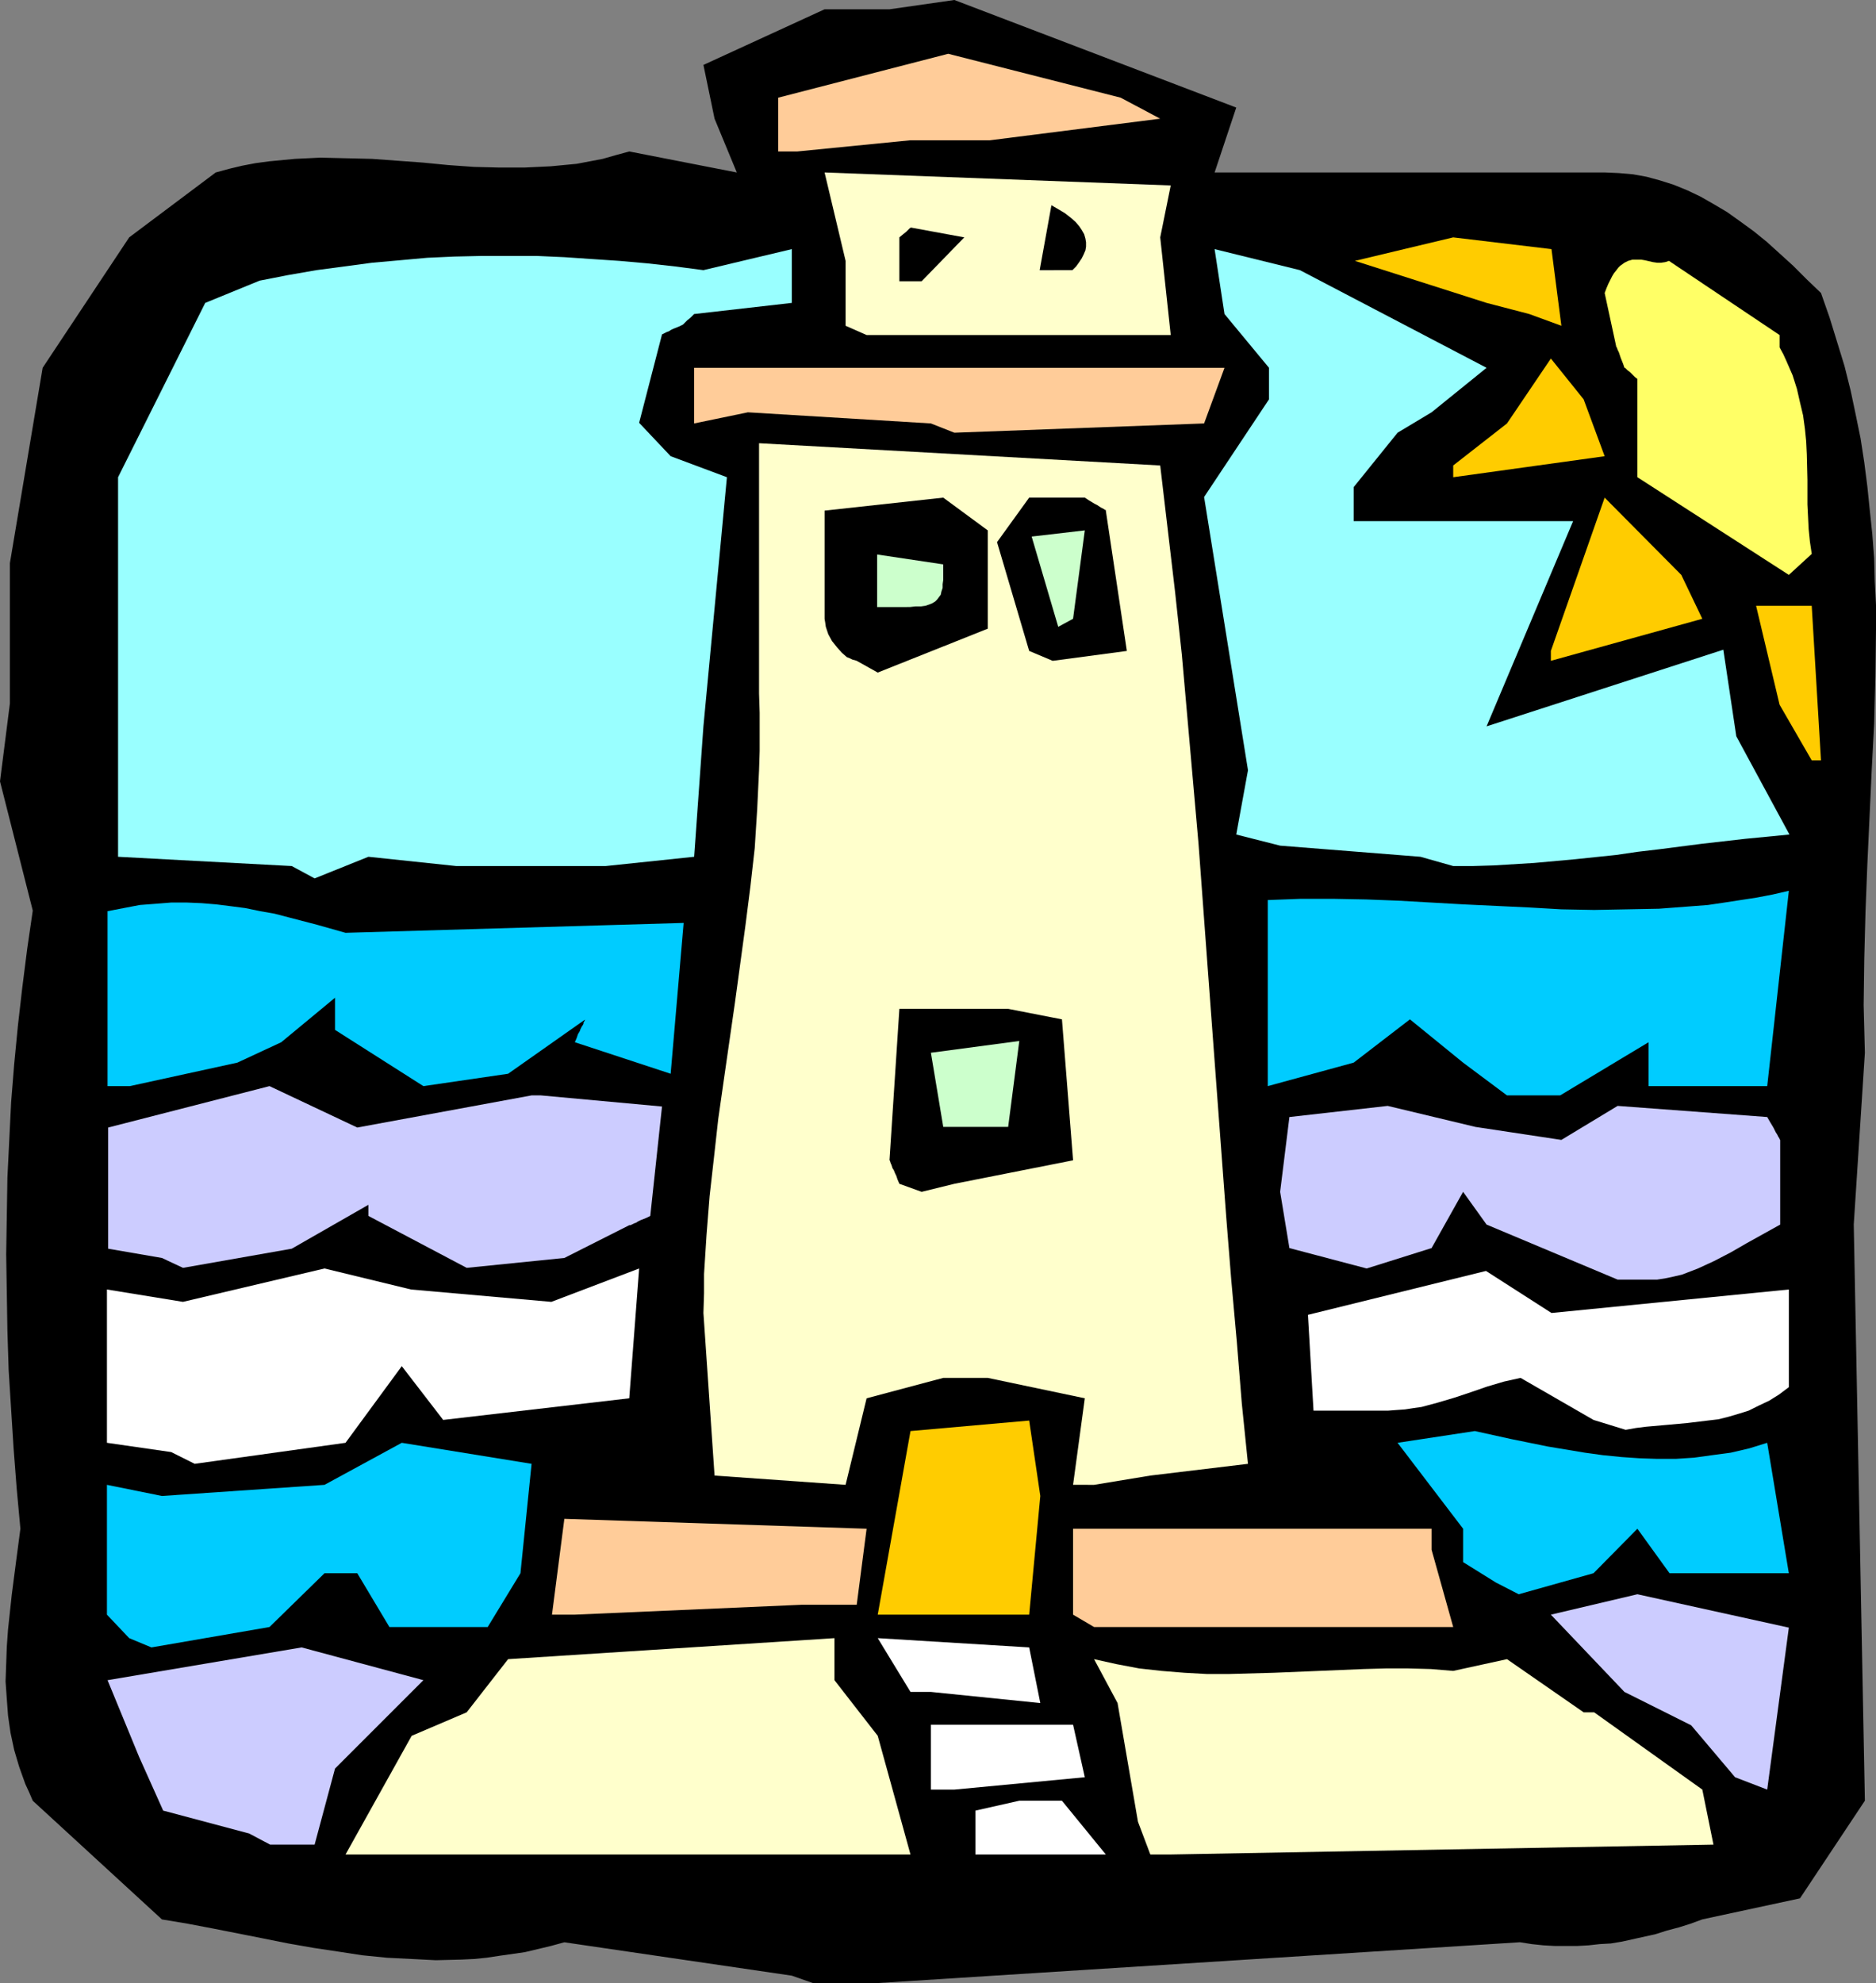
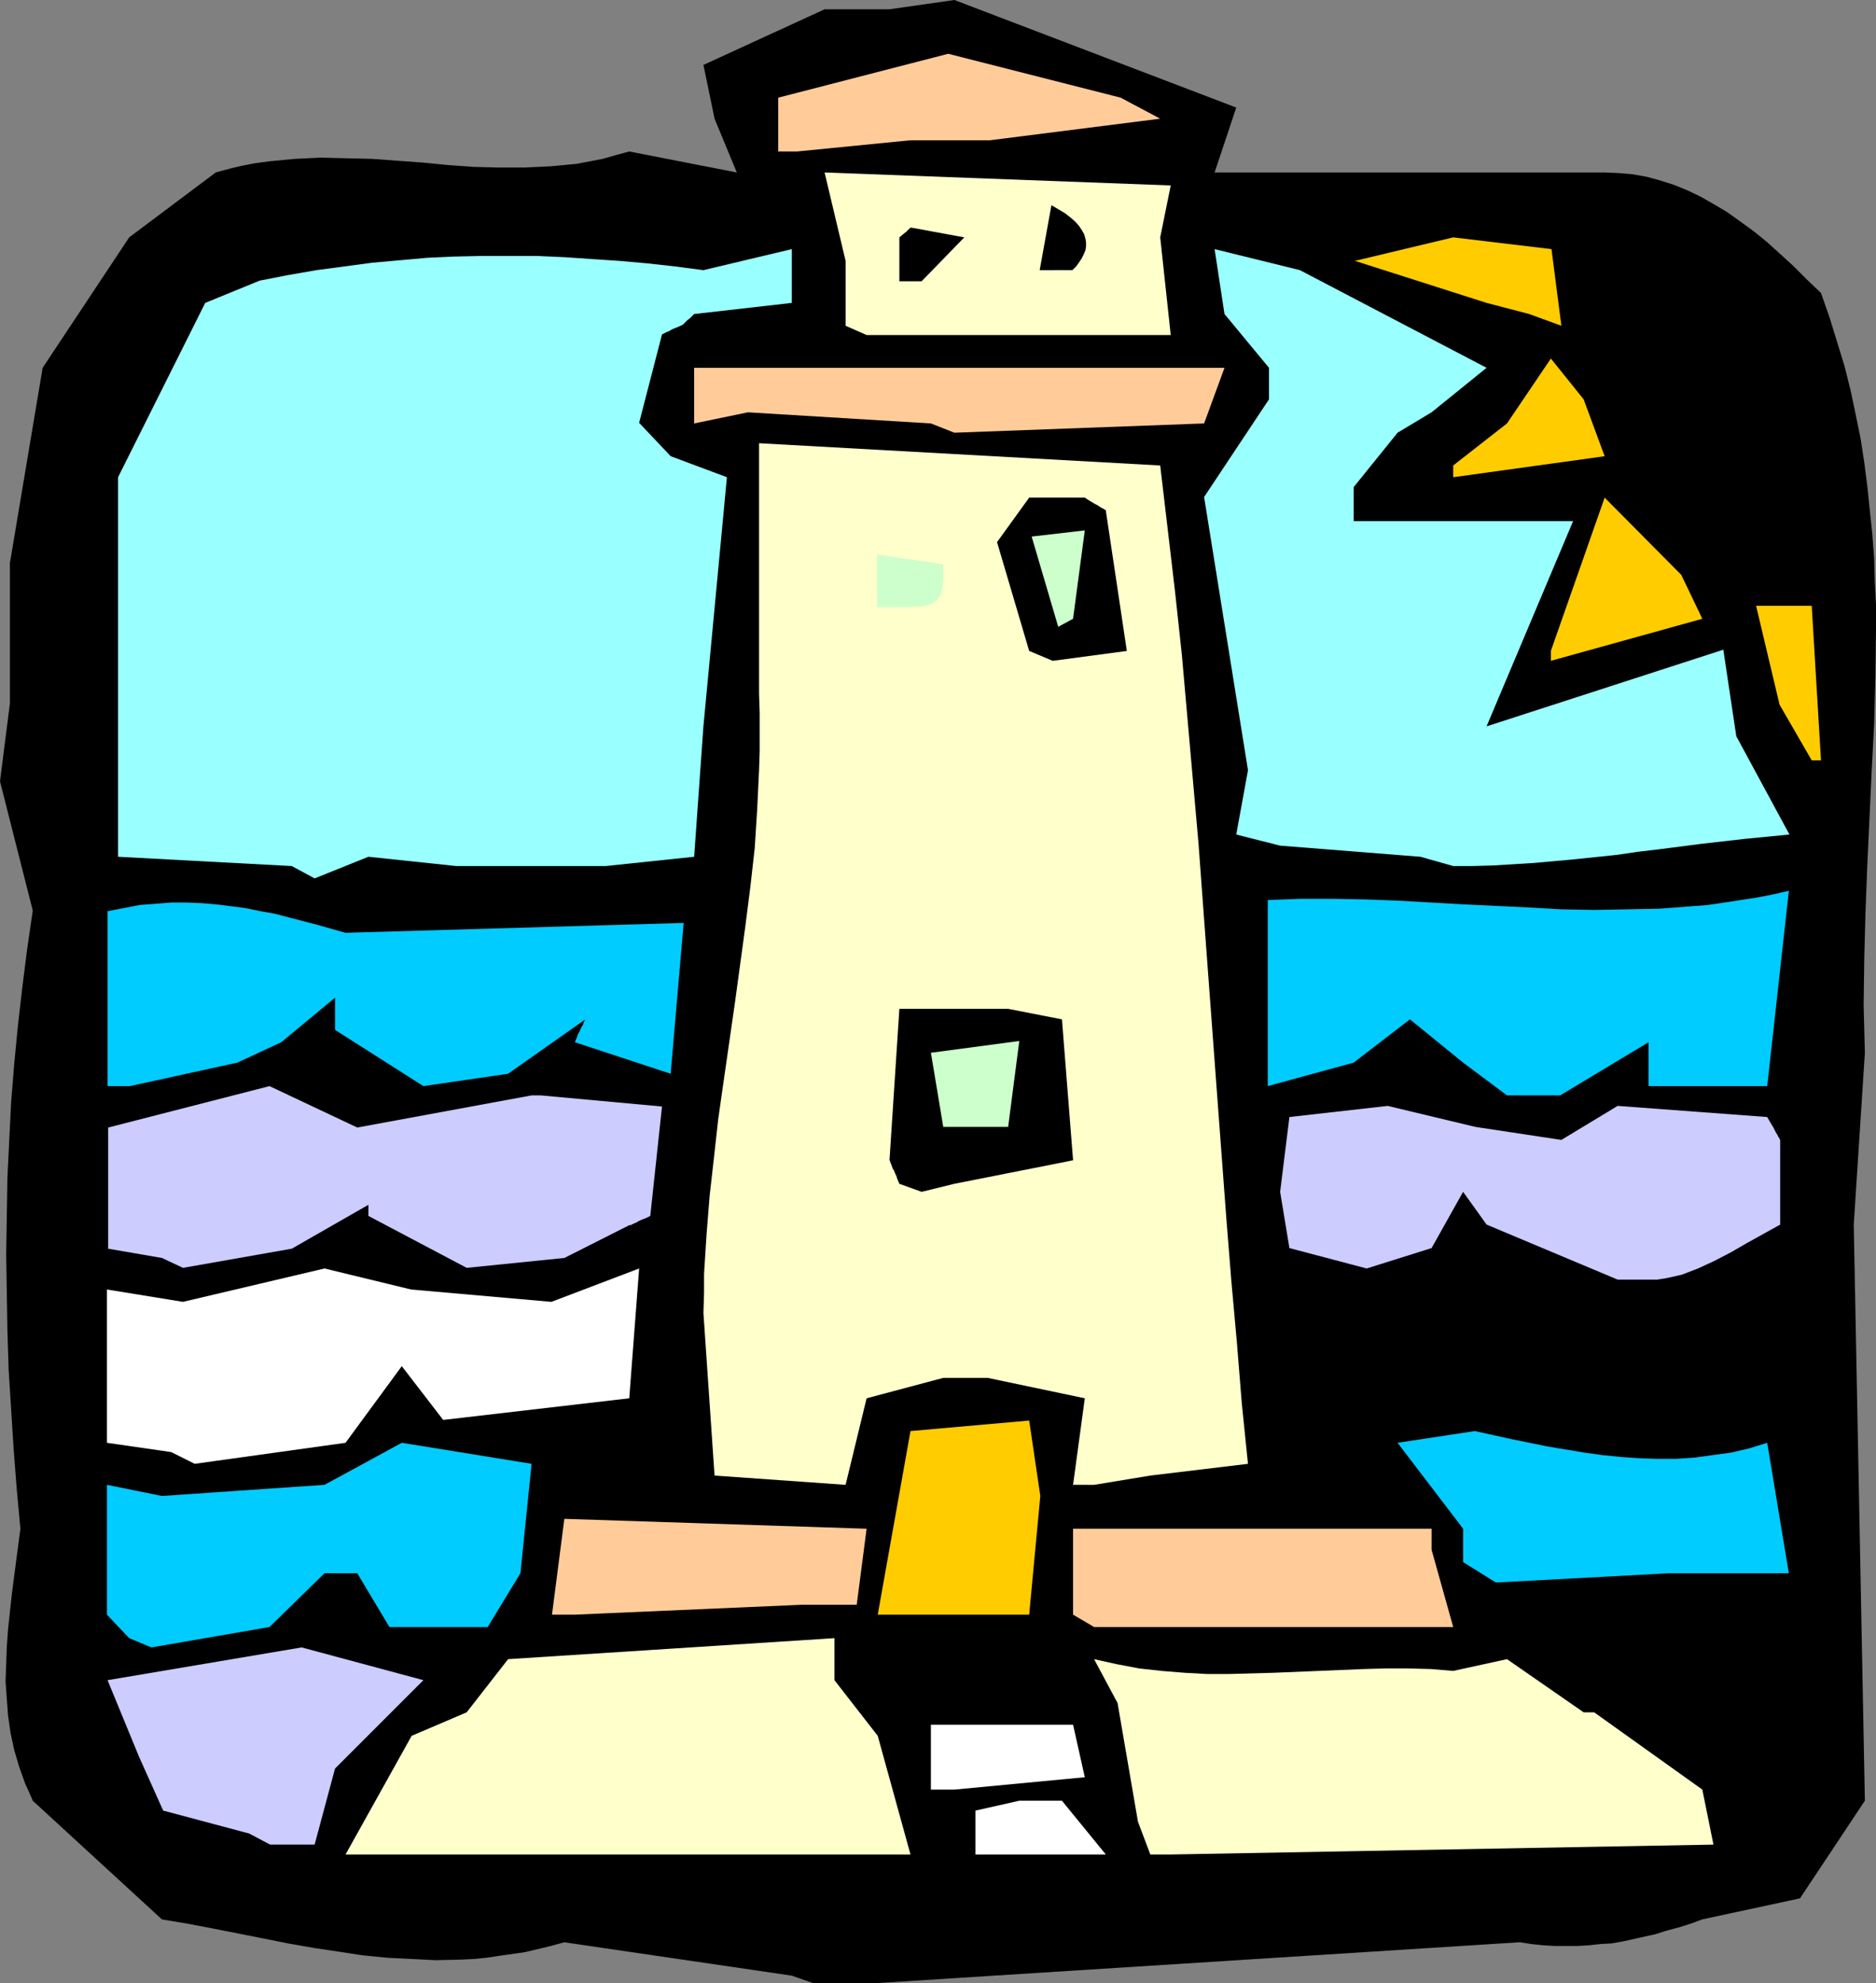
<svg xmlns="http://www.w3.org/2000/svg" xmlns:ns1="http://sodipodi.sourceforge.net/DTD/sodipodi-0.dtd" xmlns:ns2="http://www.inkscape.org/namespaces/inkscape" version="1.0" width="129.766mm" height="137.142mm" id="svg38" ns1:docname="Lighthouse 10.wmf">
  <rect width="100%" height="100%" fill="#808080" stroke="none" />
  <ns1:namedview id="namedview38" pagecolor="#ffffff" bordercolor="#000000" borderopacity="0.25" ns2:showpageshadow="2" ns2:pageopacity="0.0" ns2:pagecheckerboard="0" ns2:deskcolor="#d1d1d1" ns2:document-units="mm" />
  <defs id="defs1">
    <pattern id="WMFhbasepattern" patternUnits="userSpaceOnUse" width="6" height="6" x="0" y="0" />
  </defs>
  <path style="fill:#000000;fill-opacity:1;fill-rule:evenodd;stroke:none" d="m 207.009,516.395 -59.469,-8.725 -3.555,0.969 -3.394,0.808 -3.394,0.808 -3.394,0.485 -3.394,0.485 -3.232,0.485 -3.232,0.323 -3.394,0.162 -6.626,0.162 -6.302,-0.323 -6.464,-0.323 -6.464,-0.646 -6.302,-0.969 -6.464,-0.969 -6.464,-1.131 -6.464,-1.293 -13.09,-2.585 -6.787,-1.293 -6.787,-1.131 -33.774,-31.022 -0.97,-2.262 -0.97,-2.1 -0.808,-2.262 -0.808,-2.262 -1.293,-4.363 -0.97,-4.524 -0.646,-4.524 -0.323,-4.363 -0.323,-4.524 0.162,-4.524 0.162,-4.524 0.323,-4.524 0.485,-4.524 0.485,-4.524 1.131,-8.725 L 5.333,399.576 4.363,389.073 3.555,378.571 2.909,368.392 2.262,358.051 1.939,347.872 1.778,337.854 1.616,327.836 1.778,317.819 1.939,307.801 2.424,297.945 2.909,288.089 3.717,278.071 4.686,268.053 5.818,258.197 7.11,248.018 8.565,238 0,204.231 2.586,183.873 V 147.195 L 11.15,96.137 33.774,62.045 56.398,45.08 l 3.555,-0.969 3.394,-0.808 3.394,-0.646 3.555,-0.485 3.394,-0.323 3.394,-0.323 3.394,-0.162 3.232,-0.162 6.787,0.162 6.787,0.162 13.251,0.969 6.626,0.646 6.787,0.485 6.464,0.162 h 6.787 l 3.394,-0.162 3.394,-0.162 3.394,-0.323 3.394,-0.323 3.394,-0.646 3.394,-0.646 3.394,-0.969 3.555,-0.969 28.118,5.494 -5.818,-14.057 -2.909,-14.057 31.674,-14.542 h 16.968 L 249.51,0 l 73.69,28.114 -5.656,16.965 h 17.13 22.624 62.216 l 3.717,0.162 3.717,0.323 3.555,0.646 3.555,0.969 3.555,1.131 3.555,1.454 3.394,1.616 3.394,1.939 3.555,2.1 3.394,2.424 3.555,2.585 3.394,2.747 3.394,3.07 3.555,3.232 3.555,3.555 3.717,3.555 2.262,6.463 1.939,6.301 1.939,6.301 1.616,6.463 1.293,6.14 1.293,6.301 0.97,6.301 0.808,6.301 0.646,6.301 0.646,6.14 0.485,6.301 0.162,6.14 0.323,6.14 v 6.301 l -0.162,12.28 -0.323,12.441 -0.646,12.28 -1.131,24.398 -0.485,12.441 -0.323,12.28 -0.162,12.118 0.162,6.301 0.162,6.14 -2.909,44.918 2.909,150.588 -16.968,25.529 -25.533,5.494 -3.07,1.131 -3.07,0.969 -3.07,0.808 -3.07,0.969 -2.909,0.646 -2.909,0.646 -2.909,0.646 -2.909,0.485 -2.909,0.162 -2.909,0.323 -2.909,0.162 h -2.909 -3.07 l -2.909,-0.162 -3.07,-0.323 -3.07,-0.485 -167.902,10.664 h -16.968 z" id="path1" />
  <path style="fill:#ffffcc;fill-opacity:1;fill-rule:evenodd;stroke:none" d="m 90.334,484.726 17.291,-31.022 14.382,-6.14 10.827,-13.895 85.325,-5.494 v 10.987 l 11.312,14.542 8.565,31.022 H 96.313 Z" id="path2" />
  <path style="fill:#ffffff;fill-opacity:1;fill-rule:evenodd;stroke:none" d="m 255.005,484.726 v -11.472 l 11.474,-2.585 h 11.15 l 11.474,14.057 h -28.118 z" id="path3" />
  <path style="fill:#ffffcc;fill-opacity:1;fill-rule:evenodd;stroke:none" d="m 300.737,484.726 -3.232,-8.563 -5.333,-31.022 -6.141,-11.472 2.909,0.646 2.909,0.646 5.979,1.131 5.818,0.646 5.979,0.485 5.818,0.323 h 5.979 l 5.818,-0.162 5.818,-0.162 11.797,-0.485 11.635,-0.485 5.818,-0.162 h 5.818 l 5.979,0.162 5.818,0.485 v 0 l 14.059,-3.07 20.038,13.895 h 2.747 l 28.28,20.197 2.909,14.38 -141.885,2.585 z" id="path4" />
  <path style="fill:#ccccff;fill-opacity:1;fill-rule:evenodd;stroke:none" d="m 65.125,479.232 -22.462,-5.978 -6.302,-14.057 -8.242,-20.035 50.742,-8.563 31.835,8.563 -23.109,23.105 -5.333,19.874 H 70.619 Z" id="path5" />
  <path style="fill:#ffffff;fill-opacity:1;fill-rule:evenodd;stroke:none" d="m 243.369,467.76 v -16.965 h 37.168 l 3.07,13.734 -34.098,3.232 z" id="path6" />
-   <path style="fill:#ccccff;fill-opacity:1;fill-rule:evenodd;stroke:none" d="m 453.611,464.529 -11.474,-13.572 -17.453,-8.725 -19.23,-20.197 22.624,-5.332 39.592,8.725 -5.656,42.333 z" id="path7" />
-   <path style="fill:#ffffff;fill-opacity:1;fill-rule:evenodd;stroke:none" d="m 238.037,442.232 -8.565,-14.057 39.592,2.424 2.909,14.542 -28.603,-2.908 z" id="path8" />
  <path style="fill:#00ccff;fill-opacity:1;fill-rule:evenodd;stroke:none" d="m 33.774,428.174 -5.818,-6.14 V 388.104 l 14.382,2.908 42.501,-2.908 20.2,-10.987 33.936,5.494 -2.909,28.599 -8.565,14.057 h -25.694 l -8.403,-14.057 h -8.565 l -14.382,14.057 -30.866,5.332 z" id="path9" />
  <path style="fill:#ffcc00;fill-opacity:1;fill-rule:evenodd;stroke:none" d="m 252.096,422.035 h -22.624 l 8.565,-47.988 31.027,-2.747 2.909,19.712 -2.909,31.022 h -10.827 z" id="path10" />
  <path style="fill:#ffcc99;fill-opacity:1;fill-rule:evenodd;stroke:none" d="m 280.537,422.035 v -22.459 h 93.728 v 5.494 l 5.656,20.197 h -93.889 z" id="path11" />
  <path style="fill:#ffcc99;fill-opacity:1;fill-rule:evenodd;stroke:none" d="m 144.309,422.035 3.232,-25.044 79.022,2.585 -2.586,19.874 h -14.382 l -59.307,2.585 z" id="path12" />
-   <path style="fill:#00ccff;fill-opacity:1;fill-rule:evenodd;stroke:none" d="m 391.072,413.633 -8.565,-5.332 v -8.725 l -17.13,-22.459 20.2,-3.07 9.534,2.1 9.534,1.939 4.848,0.808 4.848,0.808 4.686,0.646 4.848,0.485 4.686,0.323 4.686,0.162 h 4.848 l 4.848,-0.323 4.686,-0.646 4.848,-0.646 4.848,-1.131 4.686,-1.454 5.656,34.092 h -31.189 l -8.403,-11.633 -11.474,11.633 -19.554,5.494 z" id="path13" />
+   <path style="fill:#00ccff;fill-opacity:1;fill-rule:evenodd;stroke:none" d="m 391.072,413.633 -8.565,-5.332 v -8.725 l -17.13,-22.459 20.2,-3.07 9.534,2.1 9.534,1.939 4.848,0.808 4.848,0.808 4.686,0.646 4.848,0.485 4.686,0.323 4.686,0.162 h 4.848 l 4.848,-0.323 4.686,-0.646 4.848,-0.646 4.848,-1.131 4.686,-1.454 5.656,34.092 h -31.189 z" id="path13" />
  <path style="fill:#ffffcc;fill-opacity:1;fill-rule:evenodd;stroke:none" d="m 280.537,388.104 3.07,-22.621 -25.371,-5.332 h -11.635 l -20.038,5.332 -5.494,22.621 -34.259,-2.424 -2.909,-42.494 0.162,-5.17 v -5.009 l 0.646,-10.179 0.808,-10.179 1.131,-10.018 1.131,-10.179 1.454,-10.179 2.909,-20.197 2.747,-20.197 1.293,-10.179 1.131,-10.018 0.646,-10.179 0.485,-10.179 0.162,-5.009 v -5.009 -5.009 l -0.162,-5.009 v -65.438 l 104.878,5.817 1.939,16.481 1.939,16.481 1.778,16.481 1.454,16.481 1.454,16.481 1.454,16.481 2.424,32.8 2.424,32.638 2.424,32.477 1.293,16.158 1.454,16.158 1.293,15.996 1.616,15.834 -25.533,3.07 -14.706,2.424 z" id="path14" />
  <path style="fill:#ffffff;fill-opacity:1;fill-rule:evenodd;stroke:none" d="m 44.763,379.54 -16.806,-2.424 v -40.071 l 19.877,3.232 37.006,-8.725 22.624,5.494 36.683,3.232 22.947,-8.725 -2.586,33.931 -48.642,5.655 -10.827,-14.057 -14.706,20.035 -39.43,5.494 z" id="path15" />
-   <path style="fill:#ffffff;fill-opacity:1;fill-rule:evenodd;stroke:none" d="m 416.604,371.138 -19.069,-10.987 -4.363,0.969 -4.363,1.293 -4.202,1.454 -4.363,1.454 -4.363,1.293 -4.202,1.131 -2.262,0.323 -2.101,0.323 -2.262,0.162 -2.101,0.162 h -19.554 l -1.454,-25.044 46.541,-11.472 17.13,10.987 62.054,-6.14 v 25.529 l -2.586,1.939 -2.586,1.616 -2.747,1.293 -2.586,1.293 -2.586,0.808 -2.747,0.808 -2.586,0.646 -2.747,0.323 -5.333,0.646 -5.333,0.485 -5.494,0.485 -2.586,0.323 -2.747,0.485 z" id="path16" />
  <path style="fill:#ccccff;fill-opacity:1;fill-rule:evenodd;stroke:none" d="m 422.907,334.461 -34.259,-14.38 -6.141,-8.563 -8.242,14.703 -16.968,5.332 -20.2,-5.332 -2.424,-14.703 2.424,-19.551 25.694,-2.908 22.947,5.494 22.462,3.393 14.706,-8.887 39.107,2.908 0.646,1.131 0.485,0.808 0.485,0.808 0.323,0.646 0.323,0.646 0.323,0.485 0.162,0.323 0.162,0.323 0.323,0.485 v 0.162 l 0.162,0.162 v 22.136 l -8.726,4.847 -4.202,2.424 -4.363,2.262 -4.202,1.939 -2.101,0.808 -2.101,0.808 -2.101,0.485 -2.262,0.485 -2.101,0.323 h -1.939 z" id="path17" />
  <path style="fill:#ccccff;fill-opacity:1;fill-rule:evenodd;stroke:none" d="M 42.339,328.806 28.28,326.382 V 294.713 l 42.178,-10.826 22.947,10.826 45.571,-8.402 h 2.424 l 31.674,2.908 -3.07,28.599 -0.97,0.485 -0.808,0.323 -0.808,0.323 -0.646,0.323 -0.485,0.323 -0.485,0.162 -0.646,0.323 -0.323,0.162 h -0.323 v 0 0 l -16.968,8.563 -25.533,2.585 -25.694,-13.572 v -2.908 l -20.038,11.472 -28.442,5.009 z" id="path18" />
  <path style="fill:#000000;fill-opacity:1;fill-rule:evenodd;stroke:none" d="m 235.128,309.417 -0.485,-1.131 -0.323,-0.969 -0.323,-0.646 -0.323,-0.808 -0.323,-0.485 -0.162,-0.485 -0.162,-0.485 -0.162,-0.323 -0.162,-0.485 v -0.162 l -0.162,-0.162 2.586,-39.586 h 28.442 l 14.059,2.747 2.909,36.839 -31.027,6.14 -8.565,2.1 z" id="path19" />
  <path style="fill:#ccffcc;fill-opacity:1;fill-rule:evenodd;stroke:none" d="m 246.601,294.552 -3.232,-19.389 23.109,-3.07 -2.909,22.459 h -11.474 z" id="path20" />
  <path style="fill:#00ccff;fill-opacity:1;fill-rule:evenodd;stroke:none" d="m 402.545,286.311 h -8.565 l -11.474,-8.563 -13.898,-11.31 -14.706,11.31 -22.462,6.14 V 235.254 l 8.565,-0.323 h 8.565 l 8.565,0.162 8.403,0.323 17.13,0.969 17.13,0.808 8.403,0.485 8.565,0.162 8.565,-0.162 8.403,-0.162 8.565,-0.646 4.202,-0.323 4.363,-0.646 4.202,-0.646 4.202,-0.646 4.202,-0.808 4.202,-0.969 -5.656,51.058 h -31.027 v -11.472 l -23.109,13.895 z" id="path21" />
  <path style="fill:#00ccff;fill-opacity:1;fill-rule:evenodd;stroke:none" d="m 28.118,283.888 v -45.726 l 4.202,-0.808 4.202,-0.808 4.202,-0.323 4.04,-0.323 h 4.04 l 3.878,0.162 3.878,0.323 3.878,0.485 3.717,0.485 3.878,0.808 3.717,0.646 3.717,0.969 7.434,1.939 7.434,2.1 88.395,-2.585 -3.394,39.424 -25.048,-8.24 0.485,-1.131 0.323,-0.969 0.485,-0.808 0.162,-0.485 0.323,-0.646 0.323,-0.485 0.162,-0.323 v -0.323 l 0.323,-0.485 v -0.162 l 0.162,-0.162 -20.2,14.219 -22.139,3.232 -23.109,-14.703 v -8.402 l -14.059,11.633 -11.474,5.332 -28.118,6.14 z" id="path22" />
  <path style="fill:#99ffff;fill-opacity:1;fill-rule:evenodd;stroke:none" d="m 76.275,226.367 -45.41,-2.424 v -99.207 l 22.786,-45.564 14.221,-5.817 7.434,-1.454 7.434,-1.293 7.272,-0.969 7.272,-0.969 7.272,-0.646 7.11,-0.646 7.11,-0.323 7.272,-0.162 h 7.11 7.11 l 7.272,0.323 7.11,0.485 7.272,0.485 7.272,0.646 7.272,0.808 7.434,0.969 23.109,-5.494 v 14.057 l -25.533,2.908 -0.97,0.969 -0.808,0.646 -0.485,0.485 -0.323,0.323 -0.162,0.162 -0.162,0.162 v 0 l -0.97,0.485 -0.808,0.323 -0.808,0.323 -0.646,0.323 -0.485,0.323 -0.485,0.162 -0.646,0.323 -0.323,0.162 -0.323,0.162 v 0 l -5.979,23.105 8.242,8.725 14.706,5.494 -6.141,65.115 -2.424,34.092 -23.109,2.424 h -39.107 l -22.947,-2.424 -14.059,5.655 z" id="path23" />
  <path style="fill:#99ffff;fill-opacity:1;fill-rule:evenodd;stroke:none" d="m 371.356,223.943 -36.683,-2.908 -11.474,-2.908 3.07,-16.804 -11.474,-71.416 16.968,-25.529 v -8.24 l -11.635,-14.057 -2.586,-16.965 22.301,5.494 48.803,25.529 -14.382,11.633 -8.888,5.332 -11.474,14.219 v 8.887 h 57.368 l -22.624,53.643 61.893,-20.035 3.394,22.621 13.898,25.69 -11.635,1.131 -11.312,1.293 -11.312,1.454 -5.494,0.646 -5.494,0.808 -10.827,1.131 -10.666,0.969 -5.333,0.323 -5.333,0.323 -5.333,0.162 h -5.171 z" id="path24" />
  <path style="fill:#ffcc00;fill-opacity:1;fill-rule:evenodd;stroke:none" d="m 473.649,198.738 -8.403,-14.542 -6.141,-25.852 h 14.544 l 2.424,40.394 z" id="path25" />
-   <path style="fill:#000000;fill-opacity:1;fill-rule:evenodd;stroke:none" d="m 223.977,172.724 -0.485,-0.162 -0.646,-0.162 -0.646,-0.323 -0.808,-0.323 -1.293,-1.131 -1.293,-1.454 -1.293,-1.616 -0.97,-1.777 -0.323,-0.969 -0.323,-0.969 -0.162,-1.131 -0.162,-0.969 v -28.276 l 31.027,-3.393 11.635,8.563 v 25.69 l -28.765,11.472 z" id="path26" />
  <path style="fill:#ffcc00;fill-opacity:1;fill-rule:evenodd;stroke:none" d="m 405.454,170.139 14.059,-40.071 20.038,20.197 5.494,11.472 -39.592,10.987 z" id="path27" />
  <path style="fill:#000000;fill-opacity:1;fill-rule:evenodd;stroke:none" d="m 269.064,170.139 -8.403,-28.437 8.403,-11.633 h 14.544 l 0.97,0.646 0.808,0.485 0.808,0.485 0.646,0.323 0.485,0.323 0.485,0.323 0.323,0.162 0.323,0.162 0.485,0.323 h 0.162 v 0.162 l 5.494,36.678 -19.392,2.585 z" id="path28" />
  <path style="fill:#ccffcc;fill-opacity:1;fill-rule:evenodd;stroke:none" d="m 229.31,158.667 v -13.734 l 17.291,2.585 v 2.747 1.293 l -0.162,1.131 v 0.969 l -0.323,0.969 -0.162,0.808 -0.485,0.646 -0.485,0.646 -0.485,0.485 -0.808,0.485 -0.808,0.323 -0.97,0.323 -1.131,0.162 h -1.454 l -1.454,0.162 z" id="path29" />
  <path style="fill:#ccffcc;fill-opacity:1;fill-rule:evenodd;stroke:none" d="m 276.659,163.837 -6.949,-23.59 13.898,-1.616 -3.07,23.105 z" id="path30" />
-   <path style="fill:#ffff66;fill-opacity:1;fill-rule:evenodd;stroke:none" d="M 467.67,150.265 428.078,124.736 V 99.046 l -0.646,-0.485 -0.485,-0.485 -0.808,-0.808 -0.646,-0.485 -0.323,-0.323 -0.162,-0.162 -0.162,-0.162 h -0.162 l -0.323,-0.969 -0.323,-0.808 -0.323,-0.808 -0.162,-0.485 -0.323,-0.969 -0.323,-0.646 -0.162,-0.485 v -0.162 h -0.162 l -3.07,-14.219 0.485,-1.293 0.485,-1.131 0.485,-0.969 0.485,-0.969 0.485,-0.808 0.646,-0.808 0.485,-0.646 0.485,-0.485 1.131,-0.808 0.97,-0.485 1.131,-0.323 h 1.131 1.131 l 0.97,0.162 2.101,0.485 1.131,0.162 h 0.97 l 1.131,-0.162 0.97,-0.323 28.926,19.389 v 3.232 l 0.97,1.777 0.808,1.777 1.616,3.716 1.131,3.555 0.808,3.555 0.808,3.393 0.485,3.555 0.323,3.232 0.162,3.393 0.162,6.625 v 6.463 l 0.323,6.463 0.323,3.232 0.485,3.232 z" id="path31" />
  <path style="fill:#ffcc00;fill-opacity:1;fill-rule:evenodd;stroke:none" d="m 379.921,121.666 14.059,-10.987 11.474,-16.965 8.565,10.664 5.494,14.865 -39.592,5.494 z" id="path32" />
  <path style="fill:#ffcc99;fill-opacity:1;fill-rule:evenodd;stroke:none" d="m 243.369,110.679 -47.834,-2.908 -14.059,2.908 V 96.137 h 36.845 62.216 39.592 l -5.333,14.542 -65.286,2.424 z" id="path33" />
  <path style="fill:#ffffcc;fill-opacity:1;fill-rule:evenodd;stroke:none" d="M 221.069,85.15 V 68.185 l -5.494,-23.105 90.496,3.393 -2.747,13.572 2.747,25.529 h -79.507 z" id="path34" />
  <path style="fill:#ffcc00;fill-opacity:1;fill-rule:evenodd;stroke:none" d="m 399.798,82.08 -11.15,-2.908 -34.421,-10.987 25.694,-6.14 25.694,3.07 2.586,20.035 z" id="path35" />
  <path style="fill:#000000;fill-opacity:1;fill-rule:evenodd;stroke:none" d="M 235.128,73.517 V 62.045 l 0.97,-0.808 0.808,-0.646 0.485,-0.485 0.323,-0.323 0.162,-0.162 h 0.162 v 0 -0.162 l 14.059,2.585 -11.15,11.472 z" id="path36" />
  <path style="fill:#000000;fill-opacity:1;fill-rule:evenodd;stroke:none" d="m 271.811,70.608 3.07,-16.965 1.939,1.131 1.616,0.969 1.454,1.131 1.293,1.131 0.97,1.131 0.646,0.969 0.646,1.131 0.323,1.131 0.162,0.969 v 1.131 l -0.162,0.969 -0.485,1.131 -0.485,0.969 -0.646,0.969 -0.808,1.131 -0.97,0.969 z" id="path37" />
  <path style="fill:#ffcc99;fill-opacity:1;fill-rule:evenodd;stroke:none" d="M 203.454,39.586 V 25.529 l 44.44,-11.472 45.086,11.472 10.342,5.494 -44.602,5.655 h -20.846 l -29.411,2.908 z" id="path38" />
</svg>